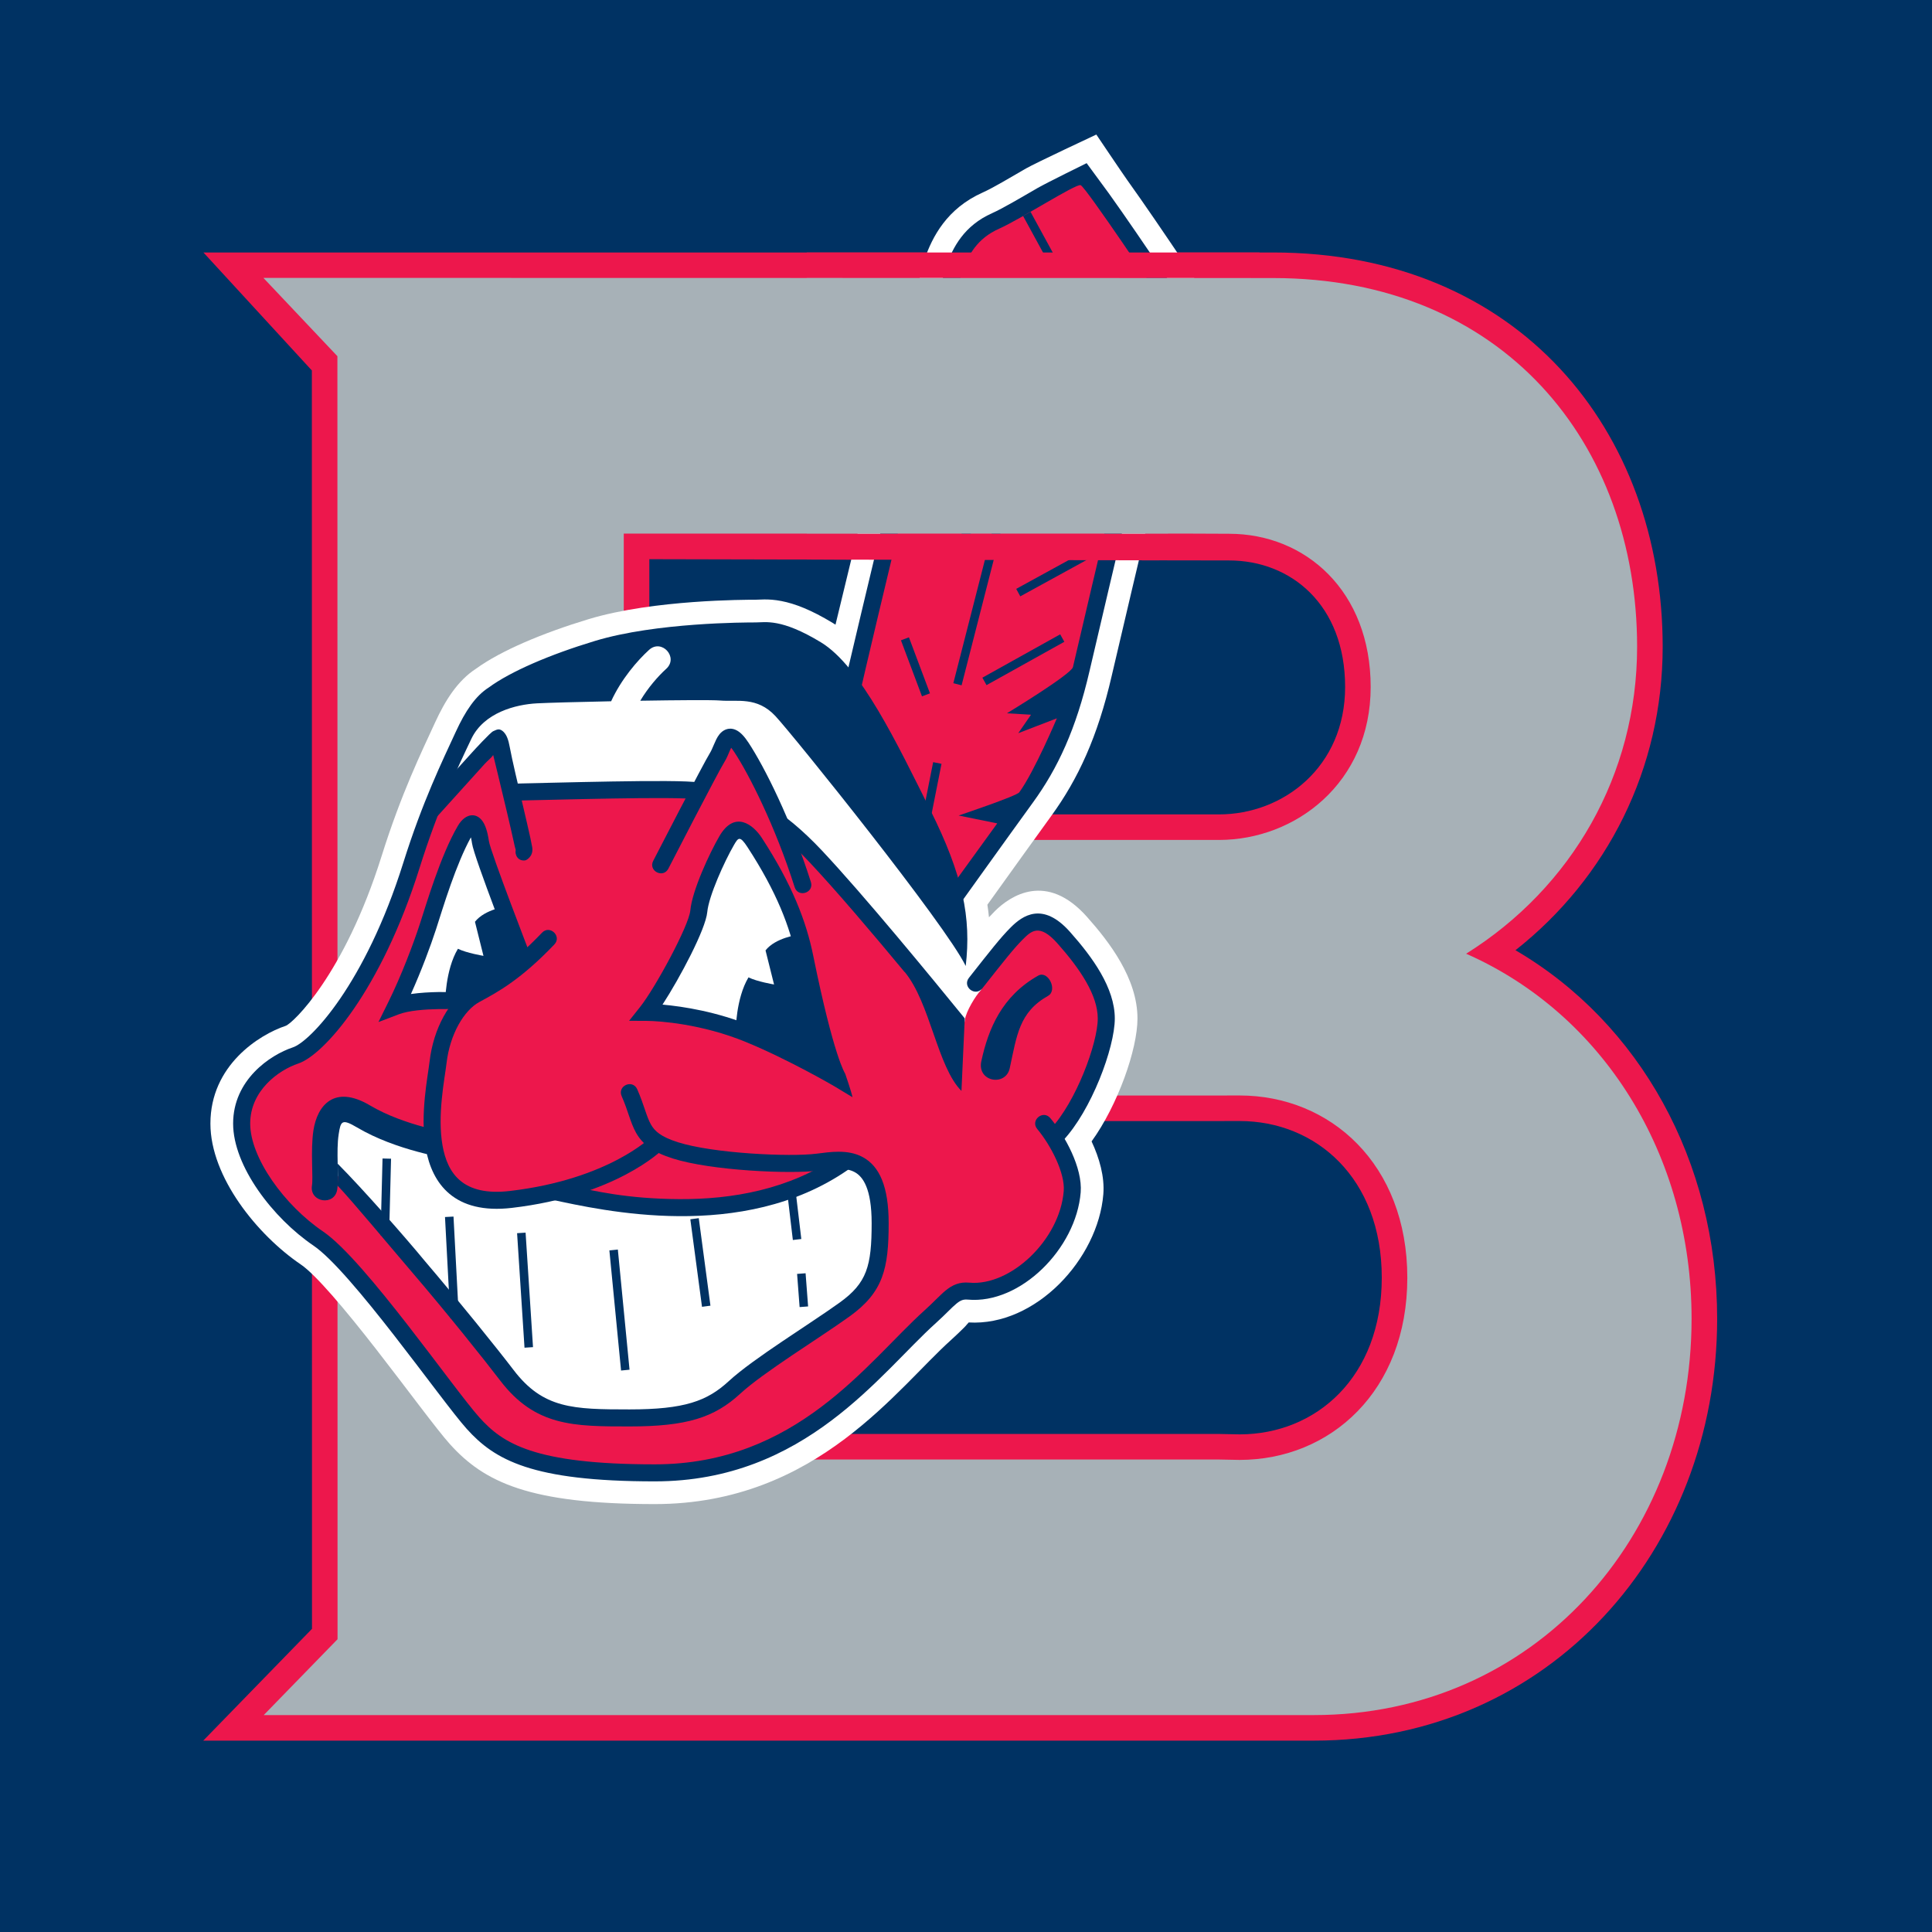
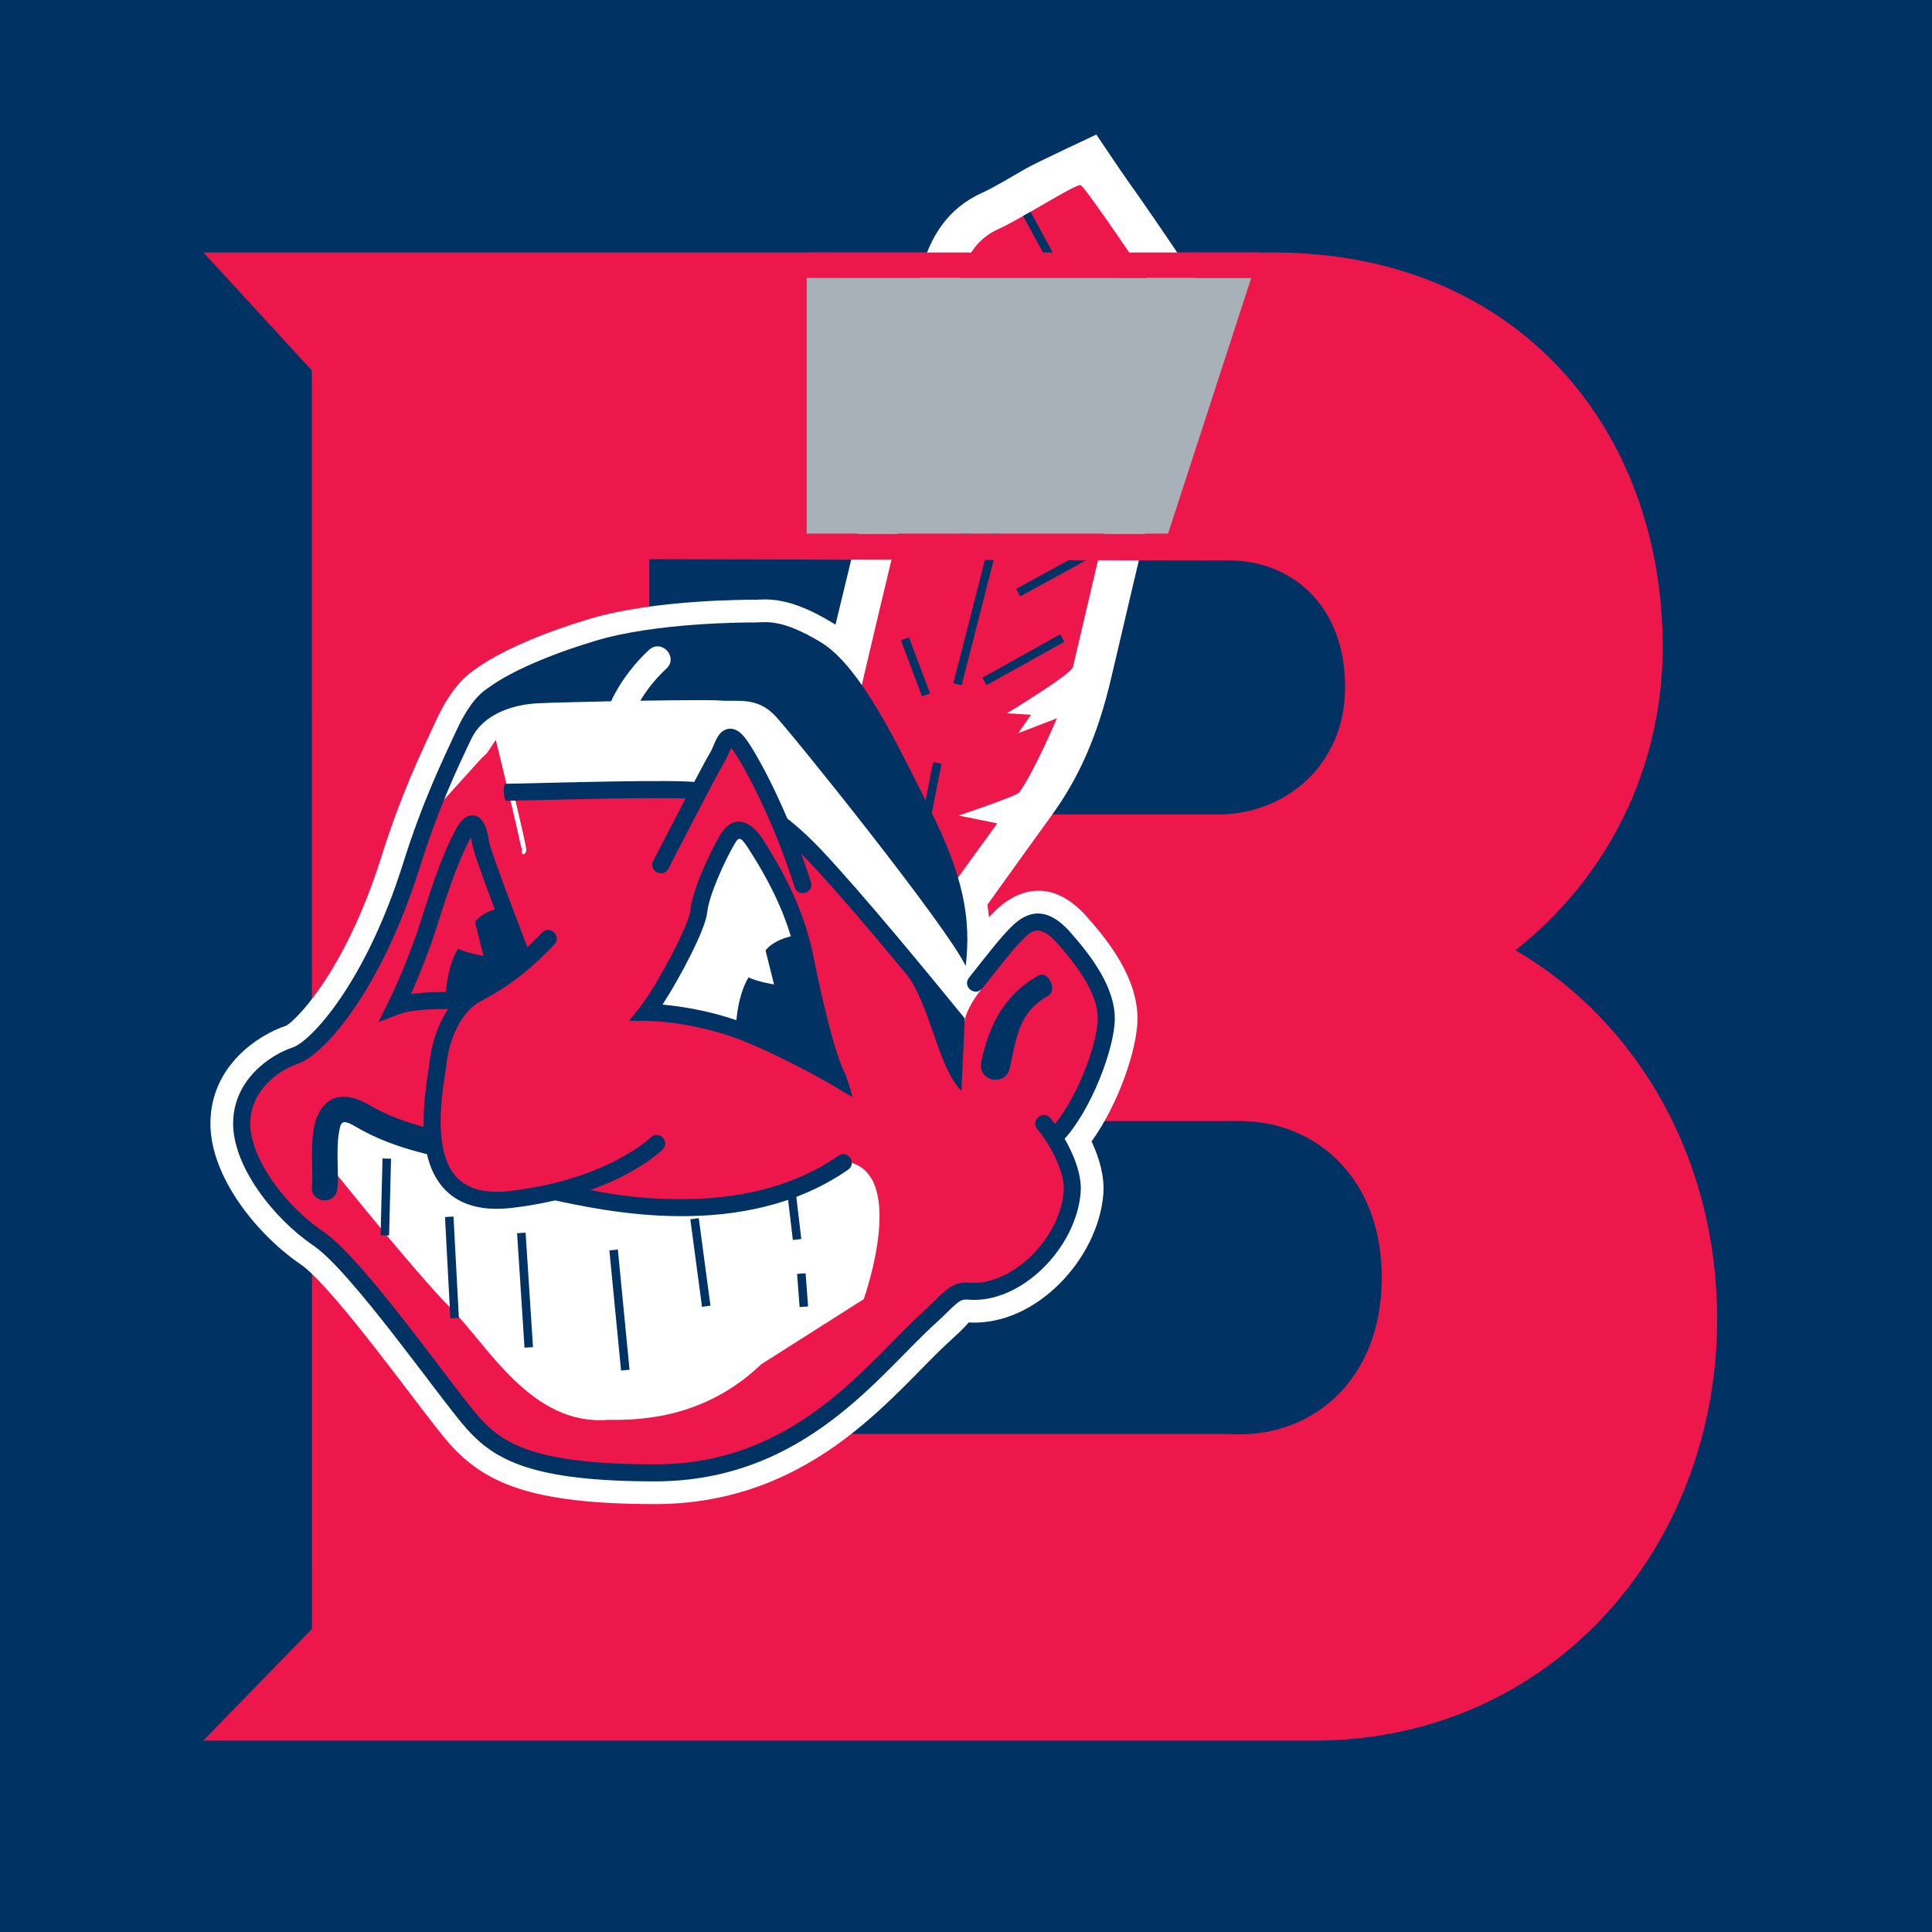
<svg xmlns="http://www.w3.org/2000/svg" version="1.0" id="Layer_1" x="0px" y="0px" width="192.756px" height="192.756px" viewBox="0 0 192.756 192.756" enable-background="new 0 0 192.756 192.756" xml:space="preserve">
  <g>
    <polygon fill-rule="evenodd" clip-rule="evenodd" fill="#003263" points="0,0 192.756,0 192.756,192.756 0,192.756 0,0  " />
    <path fill-rule="evenodd" clip-rule="evenodd" fill="#ED174C" d="M117.725,25.19h3.894h5.399c24.497,0,38.868,17.779,38.868,39.337   c0,12.173-5.536,23.061-14.688,30.277c12.399,7.245,20.123,21.067,20.123,36.764c0,23.08-16.746,42.096-40.237,42.096h-9.465   h-16.539H20.277l10.85-11.154L31.114,36.962L20.297,25.19H117.725L117.725,25.19L117.725,25.19z M115.749,55.906l-50.965-0.115   v25.462h48.427h8.407c6.426,0,12.585-4.746,12.585-12.71c0-8.205-5.4-12.626-11.579-12.626L115.749,55.906L115.749,55.906   L115.749,55.906z M64.784,111.848v31.219h56.859l2.051,0.041c7.582-0.012,14.165-5.674,14.165-15.631   c0-9.969-6.591-15.631-14.181-15.631l-2.058,0.002H64.784L64.784,111.848z" />
-     <path fill-rule="evenodd" clip-rule="evenodd" fill="#A7B1B7" d="M121.618,109.299H62.233v36.318h59.385l2.053,0.039   c9.061,0,16.737-6.865,16.737-18.18s-7.673-18.18-16.732-18.18L121.618,109.299L121.618,109.299L121.618,109.299z M118.244,53.236   H62.233v30.566h50.978h8.407c7.648,0,15.134-5.709,15.134-15.259c0-9.551-6.479-15.289-14.128-15.289L118.244,53.236   L118.244,53.236L118.244,53.236z M26.278,27.724l91.446,0.017h3.894h5.399c22.926,0,36.318,16.47,36.318,36.787   c0,12.776-6.519,24.03-17.058,30.625c13.65,6.017,22.492,20.056,22.492,36.416c0,21.84-15.767,39.545-37.688,39.545h-9.465h-16.539   H26.314l7.363-7.568L33.663,35.538L26.278,27.724L26.278,27.724z" />
    <path fill-rule="evenodd" clip-rule="evenodd" fill="#FFFFFF" d="M108.908,113.879c0.771,1.652,1.313,3.52,1.171,5.273   c-0.523,6.457-6.754,13.184-13.431,12.789c-0.146,0.145-0.252,0.307-0.465,0.516c-0.362,0.355-0.779,0.766-1.289,1.225   c-1.381,1.242-2.855,2.818-4.515,4.475c-1.739,1.736-3.75,3.645-6.092,5.404c-4.735,3.557-10.829,6.502-18.957,6.502   c-12.553,0-17.035-2.197-20.448-5.988c-1.299-1.443-4.228-5.443-7.331-9.432c-3.173-4.076-6.062-7.484-7.542-8.488   c-4.318-2.932-9.016-8.709-9.016-14.053c0-5.805,4.85-8.867,7.514-9.756c0.668-0.223,5.83-5.037,9.563-16.926   c1.966-6.263,3.993-10.411,5.341-13.342c0.998-2.17,2.223-4.154,4.077-5.358c2.491-1.808,6.666-3.564,11.236-4.947   c3.287-0.993,7.238-1.467,10.404-1.702c3.202-0.236,5.748-0.236,6.258-0.236c0.244,0,0.521-0.026,0.864-0.028   c0.47-0.003,1.025,0.026,1.708,0.159c1.346,0.259,2.979,0.882,5.12,2.183c0.094,0.056,0.188,0.115,0.279,0.176   c2.111-8.626,8.429-35.132,8.881-36.442c0.777-2.253,2.233-5.086,5.818-6.681c0.997-0.444,2.755-1.494,4.326-2.403   c0.902-0.523,6.999-3.374,6.999-3.374s2.673,3.972,3.095,4.557c0.78,1.084,1.773,2.515,2.752,3.94   c1.933,2.816,4.776,7.072,4.776,7.072s-7.801,32.849-9.093,38.454c-1.397,6.066-3.357,10.283-6.011,13.937   c-1.247,1.715-4.069,5.646-6.388,8.88c0.064,0.42,0.117,0.837,0.158,1.254c0.196-0.213,0.385-0.411,0.573-0.6   c1.562-1.562,5.184-3.969,9.207,0.559c2.224,2.5,5.036,6.141,5.036,10.143C113.488,104.68,111.531,110.248,108.908,113.879   L108.908,113.879z" />
    <path fill-rule="evenodd" clip-rule="evenodd" fill="#ED174C" d="M52.256,85.236c0.037-0.023,0.083-0.06,0.125-0.109   c0.075-0.088,0.159-0.238,0.111-0.516c-0.038-0.221-0.103-0.541-0.188-0.93c-0.167-0.771-0.413-1.824-0.678-2.957l-0.341-1.454   l0.754-0.017c2.449-0.056,5.847-0.144,9.025-0.197c3.043-0.051,5.799-0.067,7.36-0.004l0.965,0.038l-0.448,0.857   c-1.543,2.952-3.225,6.216-3.225,6.216c-0.075,0.145-0.036,0.249,0.104,0.32c0.139,0.073,0.246,0.043,0.32-0.103   c0,0,4.95-9.616,5.625-10.697c0.09-0.144,0.172-0.306,0.25-0.477c0.075-0.161,0.145-0.33,0.215-0.495   c0.054-0.13,0.11-0.256,0.166-0.375l0.411-0.856l0.61,0.728c0.099,0.119,0.218,0.278,0.355,0.486   c1.512,2.296,4.148,7.509,6.094,13.632c0.049,0.154,0.149,0.202,0.298,0.154c0.15-0.048,0.206-0.144,0.156-0.299   c-0.305-0.958-0.626-1.896-0.959-2.804l1.006-0.645c0.271,0.27,0.546,0.553,0.828,0.852c2.684,2.854,6.363,7.187,9.546,11.006   c0.69,0.836,1.24,1.875,1.711,2.967c0.467,1.084,0.874,2.258,1.276,3.41c0.544,1.561,1.054,2.986,1.657,4.084l0.88-5.275   c0.101-0.863,1.112-2.494,1.607-2.99c0,0,0.617-1.584,0.708-1.699c1.062-1.345,0.787-1.196,1.424-1.975   c0.632-0.771,1.123-1.333,1.613-1.823c0.963-0.963,2.208-1.973,4.328,0.414c2.27,2.554,4.189,5.326,4.189,7.916   c0,2.484-1.991,7.961-4.413,10.908l-0.498,0.607l-0.467-0.633c-0.146-0.195-0.292-0.381-0.435-0.553   c-0.104-0.125-0.214-0.131-0.334-0.031c-0.12,0.102-0.135,0.211-0.031,0.336c1.407,1.688,2.942,4.607,2.779,6.627   c-0.417,5.143-5.57,10.107-10.082,9.697c-0.797-0.072-1.342,0.172-1.917,0.645c-0.275,0.225-0.564,0.508-0.906,0.842   c-0.332,0.326-0.714,0.703-1.182,1.125c-1.419,1.275-2.936,2.891-4.641,4.594c-1.699,1.697-3.58,3.477-5.736,5.096   c-4.308,3.234-9.712,5.83-16.943,5.83c-12.154,0-15.472-2.119-17.954-4.879c-1.274-1.414-4.138-5.34-7.178-9.248   c-3.036-3.9-6.283-7.832-8.305-9.205c-3.939-2.672-7.545-7.566-7.545-11.275c0-3.672,3.134-5.877,5.22-6.572   c2.236-0.746,7.805-7.229,11.637-19.432c0.758-2.414,2.122-3.963,2.734-5.83l0.04-0.123l0.087-0.097   c1.752-1.938,3.423-3.781,3.847-4.256c0.085-0.096,0.172-0.183,0.26-0.266l0.226-0.21c0.139-0.131,0.229-0.225,0.294-0.326   l0.771-1.179c0,0,1.188,4.857,1.696,7.021c0.265,1.13,0.509,2.179,0.676,2.95c0.074,0.342,0.13,0.624,0.195,0.816l0.053,0.159   l-0.034,0.164C52.008,85.12,52.118,85.228,52.256,85.236L52.256,85.236z" />
-     <polygon fill-rule="evenodd" clip-rule="evenodd" fill="#FFFFFF" points="47.412,99.832 40.125,100.215 43.193,90.883    47.028,82.445 47.796,82.573 52.653,95.997 47.412,99.832  " />
    <polyline fill="none" stroke="#FFFFFF" stroke-width="0.183" stroke-linecap="round" stroke-miterlimit="2.613" points="   47.412,99.832 40.125,100.215 43.193,90.883 47.028,82.445 47.796,82.573 52.653,95.997 47.412,99.832  " />
    <path fill-rule="evenodd" clip-rule="evenodd" fill="#FFFFFF" d="M64.798,100.982c0,0,10.171,1.205,19.049,6.52   c-1.35-4.273-4.347-15.469-4.347-15.469l-5.625-9.205l-1.15,0.512c0,0-3.139,5.755-3.268,8.667   C69.331,94.918,64.798,100.982,64.798,100.982L64.798,100.982z" />
    <path fill="none" stroke="#FFFFFF" stroke-width="0.183" stroke-linecap="round" stroke-miterlimit="2.613" d="M64.798,100.982   c0,0,10.171,1.205,19.049,6.52c-1.35-4.273-4.347-15.469-4.347-15.469l-5.625-9.205l-1.15,0.512c0,0-3.139,5.755-3.268,8.667   C69.331,94.918,64.798,100.982,64.798,100.982" />
    <path fill-rule="evenodd" clip-rule="evenodd" fill="#FFFFFF" d="M60.705,141.562c3.769,0.078,9.831-0.396,15.193-5.525   c4.725-3.002,10.199-6.479,10.199-6.479s4.519-12.723-1.806-13.602c-2.605,1.99-8.657,4.463-16.68,4.463   c-7.706,0-11.9-1.594-11.9-1.594s-9.5,1.709-11.369-1.273c-1.869-2.986-1.912-3.613-1.912-3.613l-8.712-3.295l-0.638,5.738   c0,0,8.343,10.439,12.006,14.131C48.75,134.203,53.112,142.229,60.705,141.562L60.705,141.562z" />
    <path fill="none" stroke="#FFFFFF" stroke-width="0.183" stroke-linecap="round" stroke-miterlimit="2.613" d="M60.705,141.562   c3.769,0.078,9.831-0.396,15.193-5.525c4.725-3.002,10.199-6.479,10.199-6.479s4.519-12.723-1.806-13.602   c-2.605,1.99-8.657,4.463-16.68,4.463c-7.706,0-11.9-1.594-11.9-1.594s-9.5,1.709-11.369-1.273   c-1.869-2.986-1.912-3.613-1.912-3.613l-8.712-3.295l-0.638,5.738c0,0,8.343,10.439,12.006,14.131   C48.75,134.203,53.112,142.229,60.705,141.562" />
    <path fill-rule="evenodd" clip-rule="evenodd" fill="#003263" d="M50.472,78.199c2.393-0.046,6.651-0.165,10.572-0.23   c3.87-0.064,7.558-0.083,8.7,0.099c0.261,0.042,0.551,0.078,0.869,0.124c-0.208,0.371-0.508,0.928-0.863,1.595l-0.273-0.041   c-0.952-0.151-4.433-0.145-8.405-0.078c-3.92,0.066-8.176,0.185-10.568,0.23C50.277,79.902,50.101,78.205,50.472,78.199   L50.472,78.199z" />
-     <path fill-rule="evenodd" clip-rule="evenodd" fill="#003263" d="M44.731,77.688c1.142-1.258,2.069-2.282,2.371-2.62   c0.195-0.219,1.841-2.007,2.104-2.115c0.324-0.132,0.543-0.305,0.893-0.053c0.276,0.2,0.427,0.492,0.517,0.72   c0.099,0.248,0.175,0.549,0.237,0.894c0.233,1.266,0.841,3.825,1.368,6.071c0.266,1.136,0.513,2.193,0.682,2.967   c0.086,0.4,0.153,0.728,0.192,0.956c0.164,0.948-0.597,1.32-0.692,1.333c-0.705,0.1-1.06-0.528-0.95-1.047   c-0.069-0.208-0.132-0.511-0.212-0.881c-0.167-0.767-0.411-1.814-0.675-2.939c-0.507-2.163-1.36-5.648-1.36-5.648   c-0.216,0.331-0.541,0.543-0.836,0.874c-0.573,0.642-3.418,3.778-5.672,6.278L44.731,77.688L44.731,77.688z" />
-     <path fill-rule="evenodd" clip-rule="evenodd" fill="#003263" d="M94.381,26.62c0.677-1.962,1.825-4.115,4.597-5.349   c1.047-0.466,2.893-1.559,4.54-2.512c0.874-0.506,4.896-2.481,4.896-2.481s1.823,2.472,2.224,3.027   c0.771,1.072,1.755,2.488,2.723,3.897c1.924,2.806,4.204,6.218,4.204,6.218s-7.567,31.904-8.86,37.518   c-1.34,5.81-3.186,9.738-5.637,13.112c-2.297,3.162-8.017,11.151-8.017,11.151s-3.911-5.942-6.37-10.249   c-1.247-2.183-2.469-4.475-3.334-6.44c-0.46-1.044-0.821-2.002-1.048-2.814c-0.22-0.792-0.401-1.74-0.224-2.589   C84.793,65.668,93.775,28.376,94.381,26.62L94.381,26.62z" />
    <path fill-rule="evenodd" clip-rule="evenodd" fill="#ED174C" d="M85.738,69.457c0.714-3.417,9.648-40.539,10.249-42.282   c0.602-1.744,1.518-3.388,3.681-4.351c2.165-0.963,7.655-4.504,8.146-4.352c0.49,0.153,7.922,11.268,7.922,11.268   s-7.394,31.196-8.688,36.816c-0.164,0.715-6.59,4.61-6.59,4.61l2.408,0.141l-1.274,1.842l3.852-1.482c0,0-2.237,5.301-3.75,7.384   c-0.272,0.375-6.051,2.313-6.051,2.313l3.852,0.785l-4.383,6.05C95.11,88.199,85.025,72.874,85.738,69.457L85.738,69.457z" />
    <path fill="none" stroke="#003263" stroke-width="0.85" stroke-miterlimit="2.613" d="M92.128,83.14l1.389-7.017 M95.527,68.268   l7.055-27.556 M90.286,63.735l2.098,5.589 M93.828,47.021l2.664,6.439 M102.751,47.445l7.196-3.76 M101.591,59.125l8.265-4.532    M106.946,50.692l4.358-2.235 M105.274,39.862l4.787-2.768 M98.219,67.984l7.763-4.325 M102.445,21.342l2.501,4.584" />
    <path fill-rule="evenodd" clip-rule="evenodd" fill="#003263" d="M96.675,97.553c1.065-1.352,1.848-2.347,2.487-3.129   c0.66-0.806,1.173-1.391,1.686-1.904c1.158-1.156,3.173-2.62,5.911,0.461c2.255,2.535,4.465,5.589,4.465,8.638   c0,2.918-2.357,9.217-5.192,12.201c-0.78,0.822-2.013-0.35-1.232-1.17c2.547-2.684,4.724-8.566,4.724-11.031   c0-2.334-1.756-4.945-4.034-7.509c-1.794-2.018-2.612-1.214-3.438-0.389c-0.479,0.479-0.956,1.026-1.571,1.779   c-0.636,0.776-1.412,1.764-2.471,3.104C97.307,99.494,95.972,98.441,96.675,97.553L96.675,97.553z" />
    <path fill-rule="evenodd" clip-rule="evenodd" fill="#003263" d="M90.251,96.981c-3.158-3.809-6.826-8.13-9.504-10.977   c-0.893-0.949-1.735-1.745-2.527-2.414c-0.512-1.167-1.022-2.244-1.508-3.206c1.568,0.971,3.324,2.383,5.274,4.455   c4.242,4.511,10.96,12.705,14.267,16.764l-0.328,7.24c-2.408-2.408-3.107-8.768-5.656-11.862H90.251L90.251,96.981z" />
    <path fill-rule="evenodd" clip-rule="evenodd" fill="#003263" d="M104.794,111.559c1.453,1.744,3.227,4.949,3.026,7.41   c-0.454,5.602-6.015,11.172-11.265,10.693c-0.441-0.039-0.713,0.061-1.13,0.402c-0.253,0.207-0.519,0.467-0.831,0.775   c-0.342,0.336-0.736,0.725-1.217,1.158c-1.407,1.266-2.909,2.867-4.6,4.555c-1.713,1.709-3.635,3.531-5.852,5.195   c-4.445,3.338-10.074,6.049-17.596,6.049c-12.283,0-15.978-2.145-18.763-5.238c-1.282-1.424-4.166-5.375-7.228-9.307   c-3.08-3.959-6.212-7.721-8.058-8.973c-4.062-2.758-8.021-7.939-8.021-12.178c0-4.363,3.689-6.848,5.963-7.605   c1.728-0.576,7.21-6.295,11.009-18.398c1.927-6.138,3.917-10.202,5.238-13.075c0.963-2.096,1.979-3.597,3.299-4.434   c2.167-1.591,6.075-3.277,10.611-4.648C65.471,62.1,74.395,62.1,75.386,62.1c0.991,0,2.55-0.425,6.516,1.983   c3.966,2.408,7.649,10.199,10.907,16.715c3.257,6.515,4.107,10.765,3.541,15.581c-1.983-4.107-17.139-22.947-18.98-24.93   c-1.842-1.983-3.825-1.416-5.524-1.558c-0.792-0.066-4.242-0.04-7.966,0.021c0.777-1.302,1.77-2.439,2.592-3.186   c1.257-1.145-0.458-3.03-1.715-1.887c-1.167,1.062-2.774,2.921-3.784,5.126c-3.277,0.067-6.289,0.149-7.398,0.207   c-2.113,0.112-5.301,0.914-6.558,3.561c-1.336,2.812-3.264,6.83-5.161,12.874c-3.85,12.262-9.571,18.66-12.093,19.5   c-1.976,0.66-4.801,2.709-4.801,5.994c0,3.41,3.406,8.145,7.276,10.77c2.12,1.439,5.433,5.467,8.445,9.336   c3.03,3.893,5.881,7.805,7.15,9.215c2.314,2.57,5.418,4.676,17.499,4.676c7.067,0,12.347-2.533,16.576-5.709   c2.122-1.594,3.979-3.35,5.67-5.039c1.713-1.711,3.238-3.332,4.664-4.615c0.46-0.414,0.836-0.785,1.163-1.107   c0.356-0.348,0.659-0.645,0.947-0.879c0.665-0.543,1.364-0.869,2.36-0.777c4.1,0.371,9.021-4.258,9.417-9.139   c0.144-1.773-1.259-4.531-2.639-6.186C102.762,111.775,104.068,110.688,104.794,111.559L104.794,111.559z" />
    <path fill-rule="evenodd" clip-rule="evenodd" fill="#003263" d="M73.403,102.895c0,0,0-3.258,1.274-5.383   c0.85,0.426,2.55,0.709,2.55,0.709l-0.85-3.4c0.992-1.275,3.258-1.559,3.258-1.559s2.691,10.058,3.683,14.023   C80.769,105.729,73.403,102.895,73.403,102.895L73.403,102.895z" />
    <path fill-rule="evenodd" clip-rule="evenodd" fill="#003263" d="M45.977,100.656c-0.944-0.377-1.564-0.617-1.564-0.617   s0-3.257,1.275-5.381c0.85,0.425,2.548,0.708,2.548,0.708l-0.849-3.399c0.992-1.275,3.258-1.559,3.258-1.559   s0.681,2.546,1.502,5.582L45.977,100.656L45.977,100.656z" />
    <path fill="none" stroke="#003263" stroke-width="0.85" stroke-miterlimit="2.613" d="M38.59,115.594l-0.195,7.662    M44.822,121.4l0.535,10.105 M52.754,134.432l-0.74-11.424 M62.386,136.697l-1.166-11.988 M70.46,130.324l-1.165-8.732    M79.95,127.066l0.251,3.309 M79.525,123.666l-0.598-5.049" />
    <path fill-rule="evenodd" clip-rule="evenodd" fill="#003263" d="M43.802,115.418c-0.566-0.119-1.323-0.285-2.183-0.52   c-1.765-0.479-4.004-1.234-5.998-2.414c-1.527-0.902-1.629-0.627-1.831,0.682c-0.134,0.873-0.122,1.896-0.103,2.83   c0.01,0.512,0.024,0.998,0.025,1.426c0,0.5-0.018,0.932-0.068,1.258c-0.259,1.678-2.778,1.291-2.52-0.389   c0.035-0.223,0.04-0.521,0.039-0.863c0-0.416-0.015-0.885-0.024-1.379c-0.022-1.078-0.022-2.262,0.132-3.27   c0.376-2.449,2.047-4.623,5.65-2.488c1.711,1.014,3.702,1.695,5.366,2.148c0.299,0.08,0.585,0.154,0.874,0.221L43.802,115.418   L43.802,115.418z" />
    <path fill-rule="evenodd" clip-rule="evenodd" fill="#003263" d="M46.98,83.545c-0.734,1.331-1.419,3.041-2.01,4.702   c-0.633,1.786-1.141,3.467-1.471,4.478c-0.543,1.669-1.453,4.12-2.501,6.449c0.927-0.135,1.915-0.184,2.762-0.199   c1.496-0.025,3.664,0.246,3.664,0.246l-1.069,1.504c-0.073-0.004-4.575-0.287-6.571,0.473l-2.025,0.771l0.96-1.941   c1.32-2.668,2.512-5.827,3.165-7.829c0.333-1.02,0.846-2.717,1.486-4.52c0.642-1.807,1.426-3.769,2.306-5.276   c0.799-1.371,2.023-1.396,2.632-0.199c0.168,0.331,0.274,0.717,0.342,1.011c0.07,0.307,0.109,0.575,0.125,0.688   c0.137,1.045,4.262,11.697,4.303,11.8l-1.584,0.615c0,0-1.051-2.708-2.123-5.565c-1.039-2.771-2.187-5.912-2.281-6.628   c-0.012-0.086-0.042-0.294-0.096-0.532L46.98,83.545L46.98,83.545z" />
    <path fill-rule="evenodd" clip-rule="evenodd" fill="#003263" d="M79.466,95.665c-0.64-3.154-1.955-6.645-4.891-11.151   c-0.759-1.166-0.917-0.948-1.338-0.224c-0.971,1.672-2.522,5.107-2.673,6.707c-0.162,1.724-2.726,6.558-4.466,9.235   c2.078,0.18,5.463,0.715,8.955,2.15c2.536,1.041,5.146,2.383,6.902,3.33C81.358,103.908,80.513,100.832,79.466,95.665   L79.466,95.665L79.466,95.665z M81.131,95.327c2.065,10.179,3.192,11.792,3.192,11.792s0.651,1.873,0.726,2.348   c-0.633-0.375-1.839-1.109-1.839-1.109s-4.514-2.639-8.804-4.402c-4.371-1.797-8.586-2.096-9.89-2.102l-1.751-0.008l1.091-1.371   c1.517-1.908,4.872-8.101,5.017-9.637c0.187-2.001,1.918-5.719,2.895-7.401c1.527-2.628,3.372-1.17,4.232,0.149   C79.035,88.248,80.443,91.936,81.131,95.327L81.131,95.327z" />
    <path fill-rule="evenodd" clip-rule="evenodd" fill="#003263" d="M56.718,118.266c2.556,0.551,5.79,1.338,11.043,1.371   c5.23,0.033,10.987-0.938,15.881-4.326c0.932-0.646,1.9,0.752,0.967,1.396c-5.288,3.662-11.434,4.664-16.859,4.629   c-5.4-0.033-10.167-1.098-12.795-1.664C53.848,119.434,55.61,118.027,56.718,118.266L56.718,118.266z" />
    <path fill-rule="evenodd" clip-rule="evenodd" fill="#003263" d="M55.305,94.231c-3.308,3.464-5.559,4.703-7.478,5.738   c-1.534,0.828-2.942,3.219-3.277,6.109c-0.087,0.756-0.327,2.061-0.472,3.576c-0.145,1.488-0.192,3.131,0.07,4.619   c0.497,2.83,2.054,5.098,6.726,4.551c4.954-0.58,8.487-1.941,10.766-3.141c1.142-0.602,1.97-1.162,2.507-1.566   c0.511-0.385,0.759-0.627,0.759-0.627c0.802-0.801,2.002,0.402,1.2,1.203c0,0-0.303,0.305-0.936,0.781   c-0.605,0.457-1.511,1.066-2.737,1.713c-2.456,1.293-6.189,2.719-11.361,3.324c-5.719,0.67-7.971-2.387-8.597-5.945   c-0.299-1.707-0.238-3.525-0.088-5.076c0.147-1.527,0.387-2.844,0.476-3.607c0.369-3.188,1.947-6.217,4.158-7.41   c1.827-0.986,3.913-2.125,7.055-5.416C54.858,92.238,56.087,93.412,55.305,94.231L55.305,94.231z" />
-     <path fill-rule="evenodd" clip-rule="evenodd" fill="#003263" d="M63.578,108.68c0.347,0.785,0.575,1.473,0.784,2.08   c0.204,0.6,0.363,1.039,0.574,1.416c0.372,0.66,0.962,1.232,2.686,1.781c3.562,1.135,11.209,1.479,13.816,1.15   c0.711-0.09,1.477-0.199,2.227-0.197c0.79,0,1.649,0.113,2.437,0.549c1.65,0.908,2.56,2.938,2.56,6.574   c0,4.508-0.522,6.881-3.902,9.309c-1.533,1.102-3.693,2.502-5.767,3.9c-2.075,1.4-4.003,2.762-5.138,3.807   c-2.602,2.398-5.359,3.268-11.053,3.268c-5.557,0-9.405,0-12.911-4.596c-1.618-2.121-5.389-6.834-8.847-10.869   c-2.295-2.68-5.908-7.035-7.36-8.557c0-0.285,0.03-0.373,0.03-0.873c-0.001-0.398-0.014-0.848-0.023-1.32   c2.508,2.52,6.79,7.395,8.723,9.744c3.323,3.895,7.222,8.736,8.829,10.844c2.944,3.859,5.938,3.928,11.56,3.928   c5.486,0,7.744-0.828,9.901-2.816c1.245-1.148,3.281-2.578,5.34-3.967c2.059-1.391,4.203-2.779,5.724-3.873   c2.731-1.961,3.196-3.652,3.196-7.928c0-3.457-0.873-4.641-1.681-5.084c-0.44-0.244-0.979-0.34-1.617-0.34   c-0.679,0-1.372,0.104-2.014,0.184c-2.798,0.354-10.7,0.01-14.545-1.217c-1.98-0.631-3.002-1.412-3.652-2.568   c-0.298-0.533-0.502-1.117-0.701-1.697c-0.194-0.57-0.407-1.213-0.73-1.945C61.566,108.328,63.122,107.643,63.578,108.68   L63.578,108.68z" />
    <path fill-rule="evenodd" clip-rule="evenodd" fill="#003263" d="M72.946,74.603c-0.053,0.109-0.104,0.228-0.155,0.349   c-0.071,0.169-0.144,0.344-0.221,0.511c-0.089,0.194-0.185,0.379-0.287,0.545c-0.673,1.077-5.599,10.654-5.599,10.654   c-0.519,1.007-2.03,0.23-1.512-0.778c0,0,4.989-9.688,5.669-10.777c0.066-0.106,0.126-0.227,0.183-0.353   c0.07-0.153,0.137-0.312,0.204-0.467c0.076-0.18,0.152-0.354,0.232-0.513c0.083-0.167,0.191-0.355,0.327-0.523   c0.302-0.371,0.863-0.739,1.581-0.446c0.504,0.208,0.924,0.706,1.312,1.293c1.576,2.391,4.251,7.699,6.222,13.9   c0.344,1.08-1.276,1.595-1.619,0.515c-1.932-6.079-4.545-11.24-6.022-13.479C73.138,74.848,73.034,74.708,72.946,74.603   L72.946,74.603z" />
    <path fill-rule="evenodd" clip-rule="evenodd" fill="#003263" d="M97.908,105.869c0.706-3.248,2.055-6.486,5.672-8.531   c0.987-0.556,1.972,1.459,0.986,2.016c-2.899,1.637-3.115,3.957-3.825,7.225C100.338,108.428,97.457,107.945,97.908,105.869   L97.908,105.869z" />
    <polygon fill-rule="evenodd" clip-rule="evenodd" fill="#ED174C" points="80.489,27.733 117.725,27.74 121.618,27.74    124.833,27.74 125.664,25.19 121.618,25.19 117.725,25.19 80.489,25.19 80.489,27.733  " />
    <polygon fill-rule="evenodd" clip-rule="evenodd" fill="#ED174C" points="80.489,55.826 115.67,55.906 116.539,53.236    80.489,53.236 80.489,55.826  " />
    <polygon fill-rule="evenodd" clip-rule="evenodd" fill="#A7B1B7" points="117.725,27.74 80.489,27.733 80.489,53.236    116.539,53.236 124.833,27.74 121.618,27.74 117.725,27.74  " />
    <path fill-rule="evenodd" clip-rule="evenodd" fill="#003263" d="M169.351,167.195h-1.947v5.287h-1.318v-5.287h-1.94v-1.139h5.206   V167.195L169.351,167.195L169.351,167.195z M178.147,172.498h-1.318v-5.119h-0.03l-1.857,5.119h-1.265l-1.797-5.119h-0.03v5.104   h-1.318v-6.426h2.277l1.493,4.195h0.029l1.554-4.195h2.263V172.498L178.147,172.498z" />
  </g>
</svg>